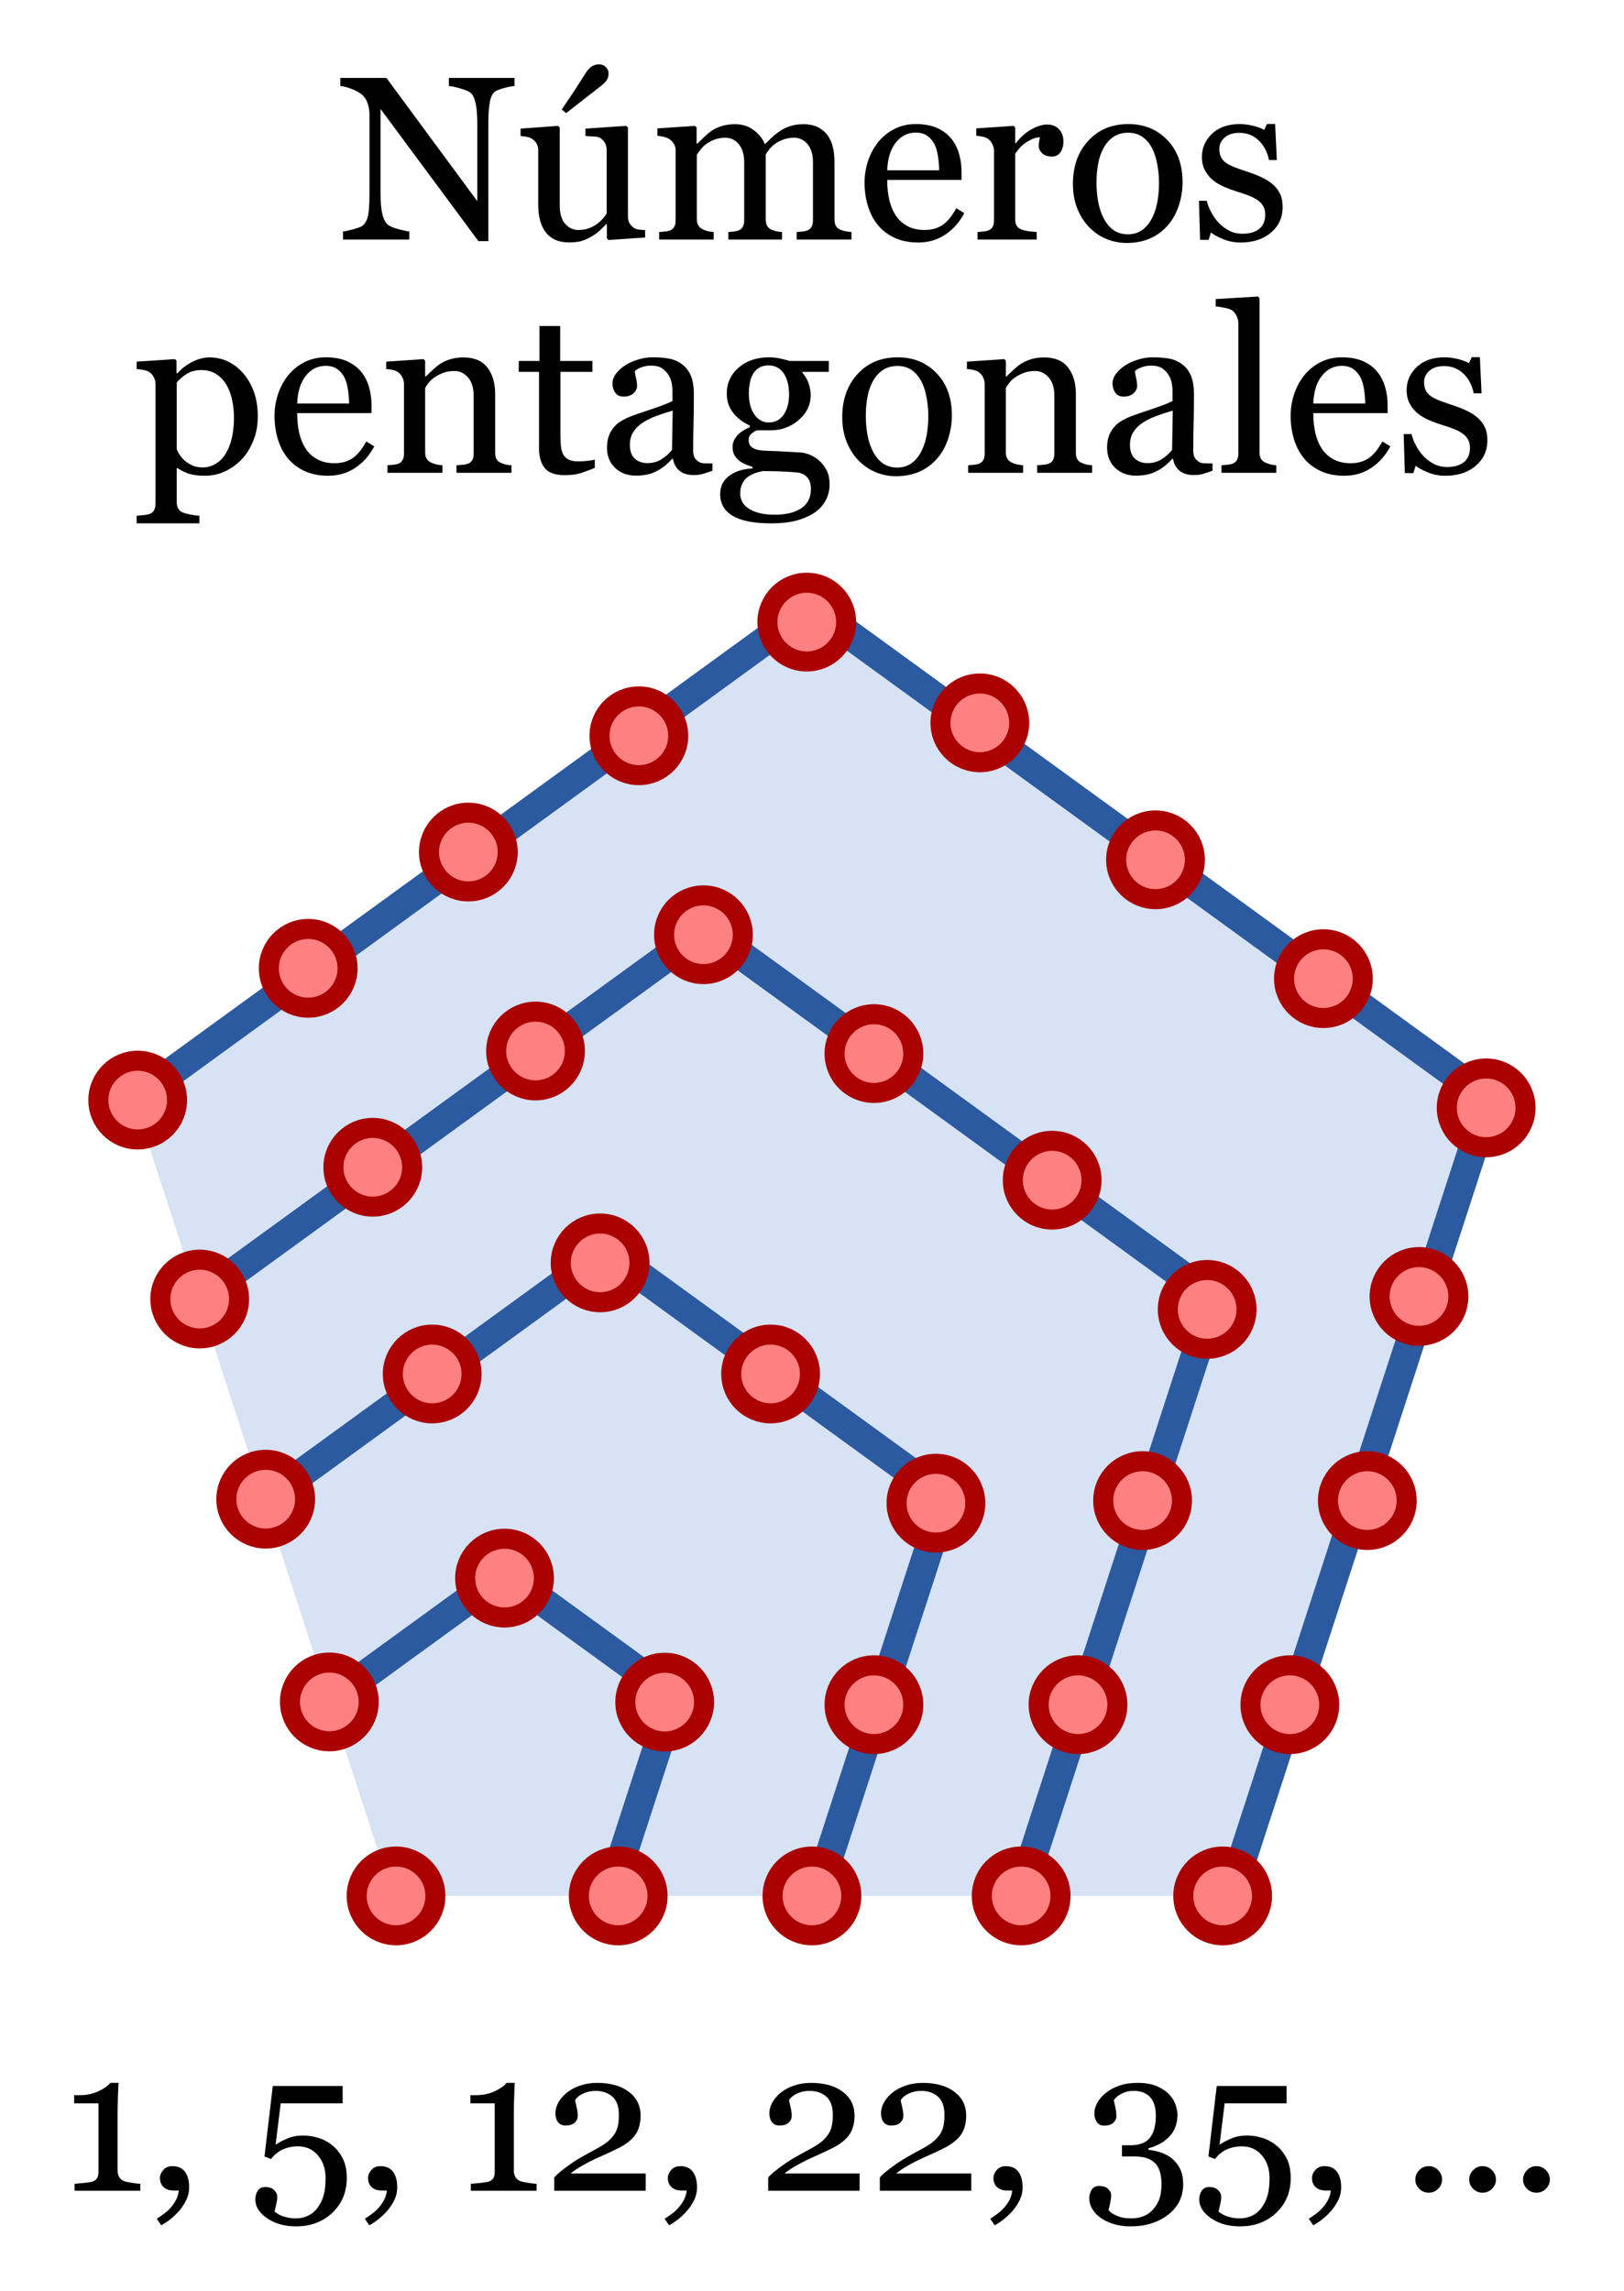
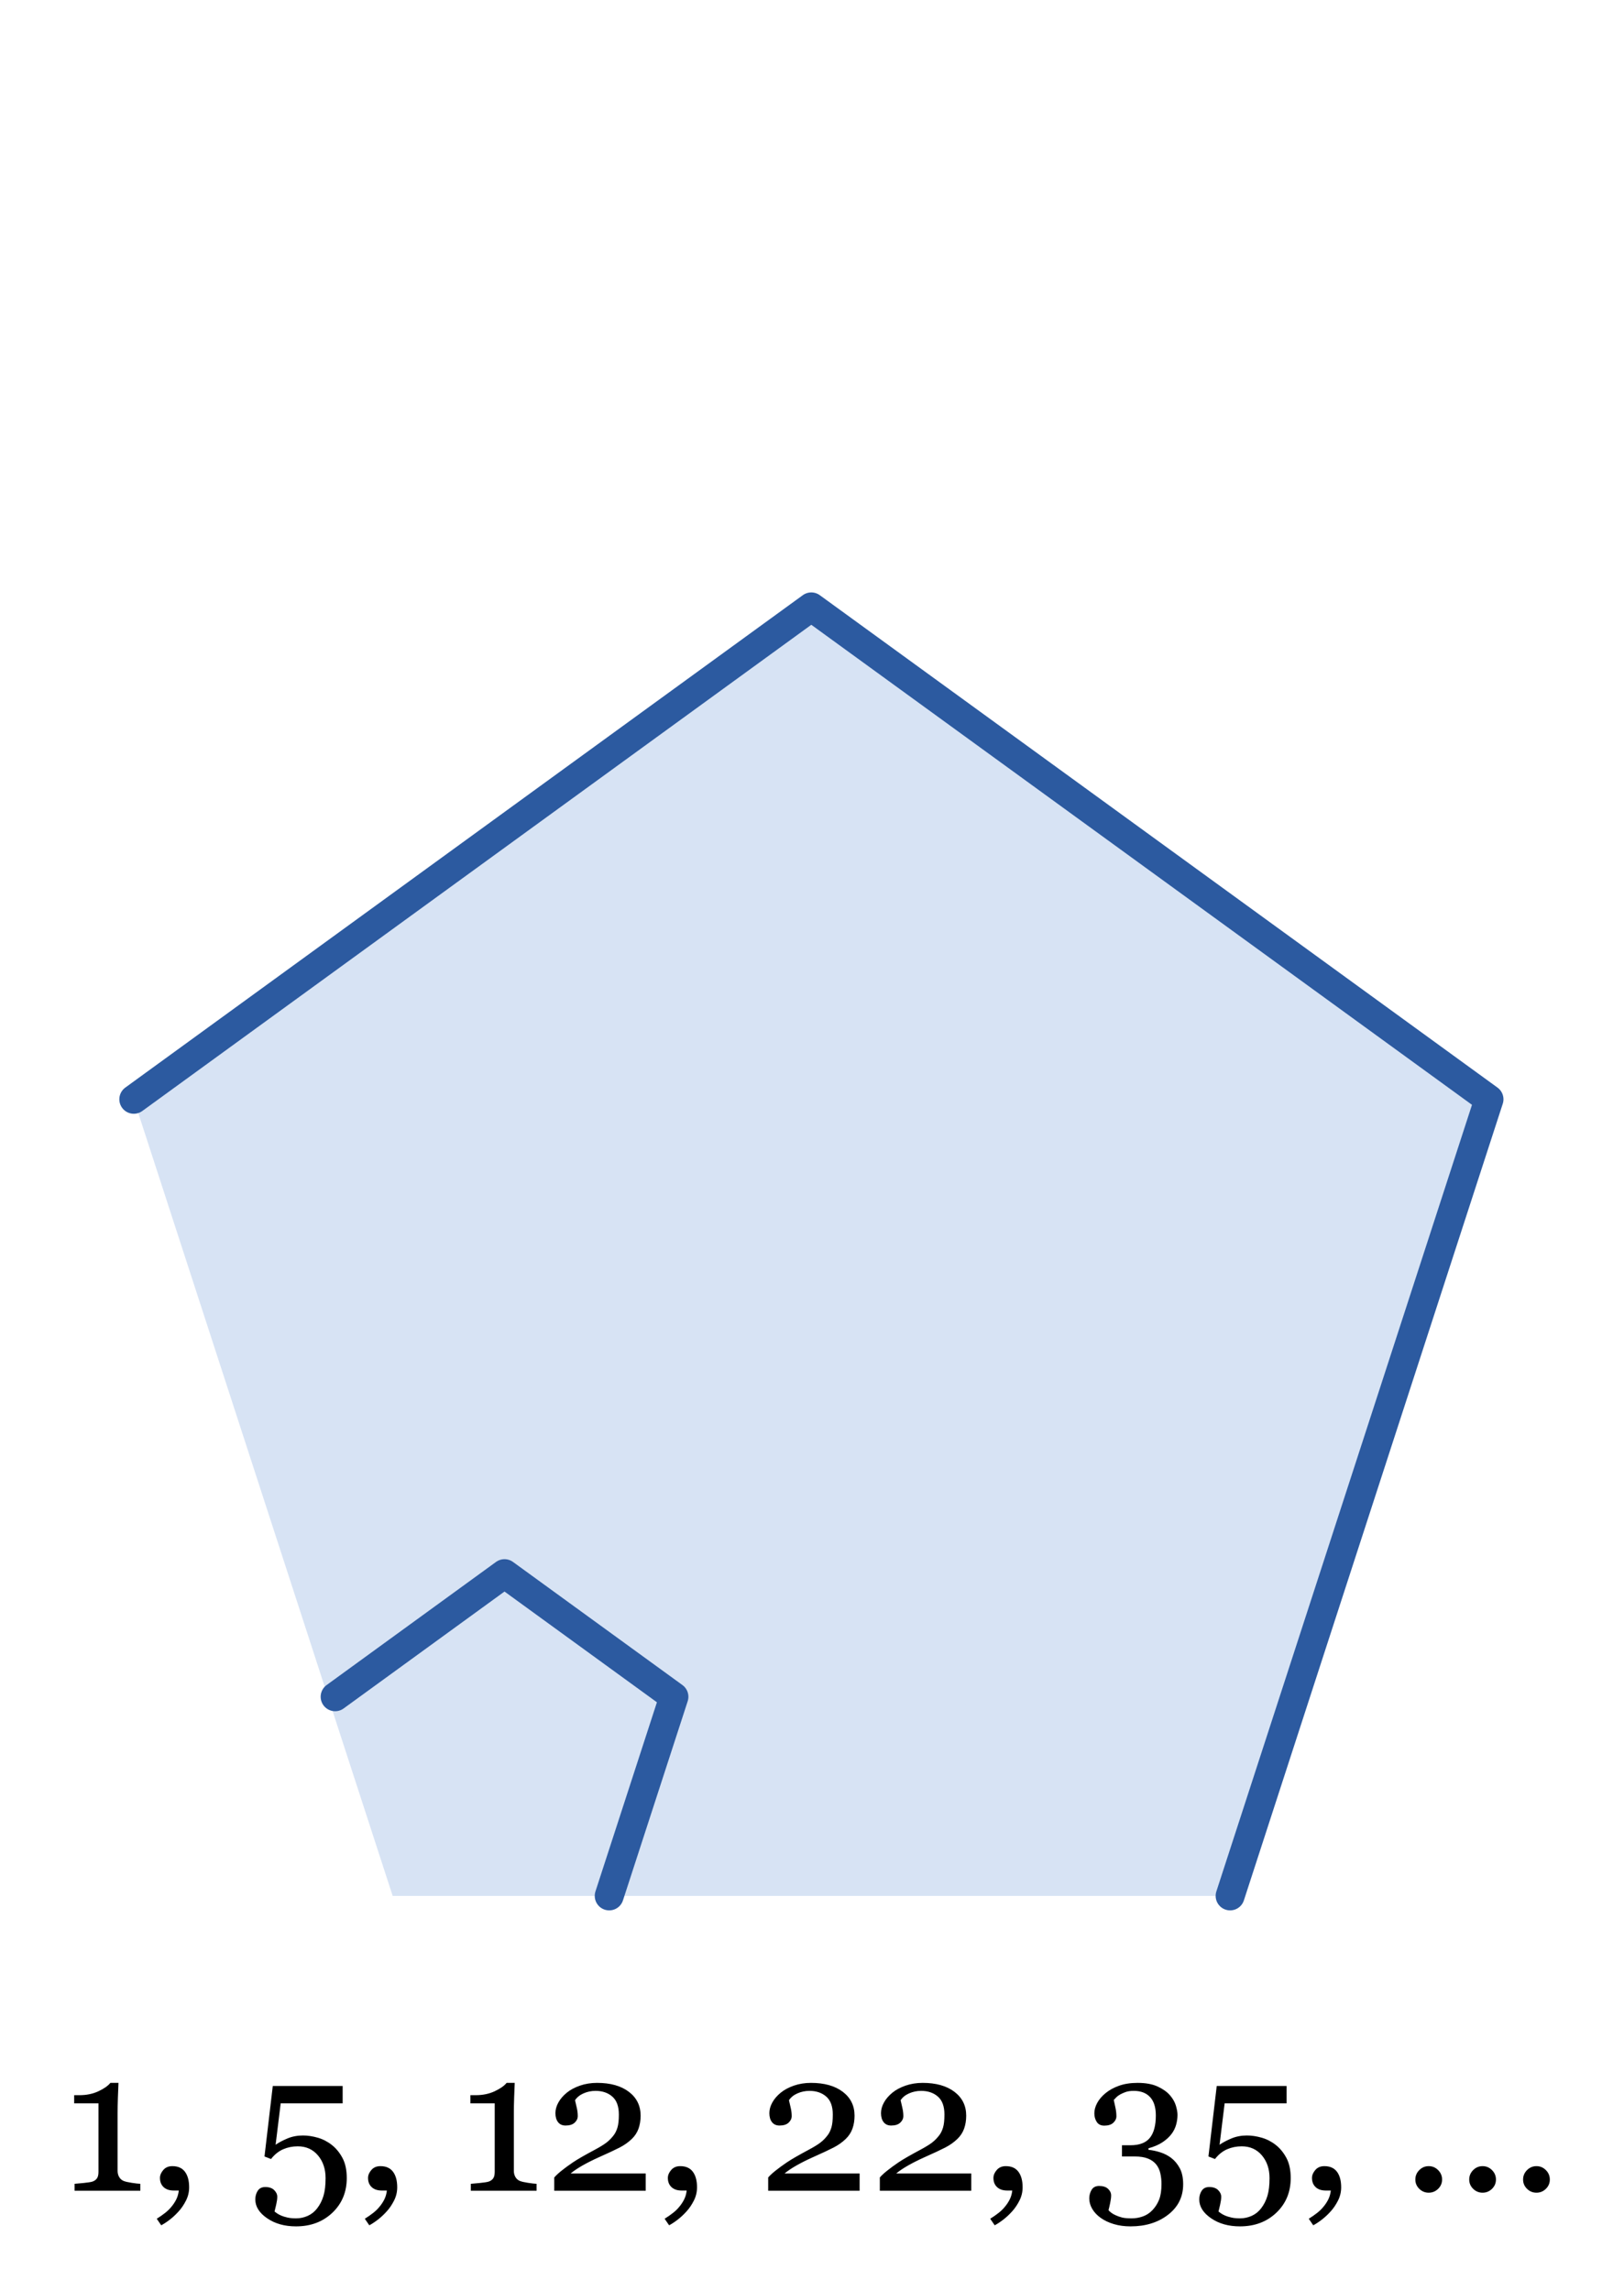
<svg xmlns="http://www.w3.org/2000/svg" xmlns:ns1="http://sodipodi.sourceforge.net/DTD/sodipodi-0.dtd" xmlns:ns2="http://www.inkscape.org/namespaces/inkscape" xmlns:xlink="http://www.w3.org/1999/xlink" width="780" height="1100" id="svg2" ns1:version="0.32" ns2:version="0.46" version="1.0" ns1:docname="Números pentagonales.svg" ns2:output_extension="org.inkscape.output.svg.inkscape">
  <defs id="defs4">
    <ns2:perspective ns1:type="inkscape:persp3d" ns2:vp_x="0 : 526.18109 : 1" ns2:vp_y="0 : 1000 : 0" ns2:vp_z="744.09448 : 526.18109 : 1" ns2:persp3d-origin="372.04724 : 350.78739 : 1" id="perspective10" />
  </defs>
  <ns1:namedview id="base" pagecolor="#ffffff" bordercolor="#666666" borderopacity="1.0" ns2:pageopacity="0.0" ns2:pageshadow="2" ns2:zoom="0.24748738" ns2:cx="30.055903" ns2:cy="457.38775" ns2:document-units="px" ns2:current-layer="layer1" showgrid="false" showguides="true" ns2:guide-bbox="true" ns2:window-width="1280" ns2:window-height="721" ns2:window-x="0" ns2:window-y="18">
    <ns1:guide orientation="0,1" position="522.857,941.429" id="guide3228" />
  </ns1:namedview>
  <g ns2:label="Capa 1" ns2:groupmode="layer" id="layer1" transform="translate(-5.619,257.461)">
-     <path style="font-size:112px;font-style:normal;font-variant:normal;font-weight:normal;font-stretch:normal;text-align:center;line-height:100%;writing-mode:lr-tb;text-anchor:middle;fill:#000000;fill-opacity:1;stroke:none;stroke-width:1px;stroke-linecap:butt;stroke-linejoin:miter;stroke-opacity:1;font-family:Georgia;-inkscape-font-specification:Georgia" d="M 252.748,-216.15 C 251.727,-216.114 250.159,-215.822 248.044,-215.275 C 245.93,-214.728 244.417,-214.163 243.505,-213.58 C 242.193,-212.668 241.309,-210.918 240.853,-208.33 C 240.397,-205.741 240.169,-202.46 240.169,-198.486 L 240.169,-141.666 L 235.412,-141.666 L 188.38,-205.158 L 188.38,-165.127 C 188.38,-160.642 188.663,-157.197 189.228,-154.791 C 189.793,-152.384 190.659,-150.671 191.826,-149.65 C 192.664,-148.848 194.396,-148.101 197.021,-147.408 C 199.646,-146.715 201.378,-146.351 202.216,-146.314 L 202.216,-142.431 L 170.388,-142.431 L 170.388,-146.314 C 171.373,-146.387 173.031,-146.743 175.365,-147.381 C 177.698,-148.019 179.156,-148.593 179.74,-149.103 C 181.016,-150.124 181.891,-151.683 182.365,-153.779 C 182.839,-155.875 183.076,-159.457 183.076,-164.525 L 183.076,-202.752 C 183.076,-204.429 182.784,-206.106 182.201,-207.783 C 181.617,-209.46 180.833,-210.754 179.849,-211.666 C 178.537,-212.869 176.759,-213.899 174.517,-214.756 C 172.275,-215.612 170.461,-216.077 169.076,-216.15 L 169.076,-220.033 L 191.224,-220.033 L 234.865,-160.861 L 234.865,-197.775 C 234.865,-202.296 234.573,-205.769 233.99,-208.193 C 233.406,-210.617 232.568,-212.231 231.474,-213.033 C 230.453,-213.726 228.785,-214.4 226.47,-215.056 C 224.155,-215.713 222.396,-216.077 221.193,-216.15 L 221.193,-220.033 L 252.748,-220.033 L 252.748,-216.15 z M 315.474,-143.416 L 297.919,-142.213 L 297.099,-142.978 L 297.099,-149.814 L 296.771,-149.814 C 295.896,-148.903 294.912,-147.927 293.818,-146.888 C 292.724,-145.849 291.466,-144.911 290.044,-144.072 C 288.404,-143.088 286.818,-142.34 285.287,-141.83 C 283.755,-141.319 281.586,-141.064 278.779,-141.064 C 274.003,-141.064 270.366,-142.623 267.869,-145.74 C 265.371,-148.857 264.123,-153.387 264.123,-159.33 L 264.123,-185.142 C 264.123,-186.455 263.876,-187.558 263.384,-188.451 C 262.892,-189.344 262.172,-190.119 261.224,-190.775 C 260.568,-191.213 259.748,-191.532 258.763,-191.732 C 257.779,-191.933 256.74,-192.069 255.646,-192.142 L 255.646,-195.697 L 273.638,-197.009 L 274.459,-196.244 L 274.459,-158.783 C 274.458,-154.882 275.333,-151.947 277.084,-149.978 C 278.833,-148.009 280.93,-147.025 283.373,-147.025 C 285.378,-147.025 287.164,-147.335 288.732,-147.955 C 290.3,-148.575 291.612,-149.304 292.669,-150.142 C 293.654,-150.908 294.52,-151.719 295.267,-152.576 C 296.014,-153.433 296.589,-154.226 296.99,-154.955 L 296.99,-185.525 C 296.99,-186.728 296.735,-187.795 296.224,-188.724 C 295.714,-189.654 295.003,-190.447 294.091,-191.103 C 293.435,-191.541 292.46,-191.805 291.166,-191.896 C 289.871,-191.987 288.422,-192.069 286.818,-192.142 L 286.818,-195.697 L 306.396,-197.009 L 307.216,-196.244 L 307.216,-153.424 C 307.216,-152.184 307.471,-151.127 307.982,-150.252 C 308.492,-149.377 309.203,-148.629 310.115,-148.009 C 310.771,-147.608 311.555,-147.344 312.466,-147.216 C 313.378,-147.089 314.38,-147.007 315.474,-146.97 L 315.474,-143.416 z M 297.919,-222.275 C 297.919,-220.89 297.6,-219.759 296.962,-218.884 C 296.324,-218.009 295.386,-217.08 294.146,-216.095 C 292.323,-214.637 289.944,-212.778 287.009,-210.517 C 284.074,-208.257 280.912,-205.796 277.521,-203.134 L 275.443,-204.884 C 278.724,-209.733 281.012,-213.151 282.306,-215.138 C 283.6,-217.125 284.995,-219.322 286.49,-221.728 C 287.62,-223.588 288.714,-224.854 289.771,-225.529 C 290.828,-226.203 292.05,-226.541 293.435,-226.541 C 294.748,-226.541 295.823,-226.094 296.662,-225.201 C 297.5,-224.308 297.919,-223.332 297.919,-222.275 L 297.919,-222.275 z M 414.568,-142.431 L 388.263,-142.431 L 388.263,-146.041 C 389.102,-146.114 389.949,-146.187 390.806,-146.259 C 391.663,-146.332 392.419,-146.478 393.076,-146.697 C 394.096,-147.025 394.853,-147.599 395.345,-148.42 C 395.837,-149.24 396.083,-150.306 396.084,-151.619 L 396.084,-179.455 C 396.083,-183.246 395.218,-186.172 393.486,-188.232 C 391.754,-190.292 389.594,-191.322 387.005,-191.322 C 385.219,-191.322 383.542,-191.048 381.974,-190.502 C 380.406,-189.955 378.966,-189.189 377.654,-188.205 C 376.596,-187.403 375.712,-186.537 375.001,-185.607 C 374.29,-184.677 373.753,-183.903 373.388,-183.283 L 373.388,-152.166 C 373.388,-150.89 373.607,-149.841 374.044,-149.021 C 374.482,-148.201 375.229,-147.572 376.287,-147.134 C 377.125,-146.806 377.882,-146.56 378.556,-146.396 C 379.231,-146.232 380.115,-146.114 381.209,-146.041 L 381.209,-142.431 L 355.451,-142.431 L 355.451,-146.041 C 356.289,-146.114 357.1,-146.187 357.884,-146.259 C 358.668,-146.332 359.388,-146.478 360.044,-146.697 C 361.065,-147.025 361.822,-147.599 362.314,-148.42 C 362.806,-149.24 363.052,-150.306 363.052,-151.619 L 363.052,-179.455 C 363.052,-183.246 362.186,-186.172 360.455,-188.232 C 358.723,-190.292 356.563,-191.322 353.974,-191.322 C 352.188,-191.322 350.511,-191.039 348.943,-190.474 C 347.375,-189.909 345.935,-189.134 344.623,-188.15 C 343.565,-187.348 342.672,-186.446 341.943,-185.443 C 341.214,-184.44 340.667,-183.684 340.302,-183.174 L 340.302,-152.275 C 340.302,-151.036 340.557,-149.996 341.068,-149.158 C 341.578,-148.319 342.344,-147.681 343.365,-147.244 C 344.13,-146.879 344.914,-146.606 345.716,-146.424 C 346.518,-146.241 347.412,-146.114 348.396,-146.041 L 348.396,-142.431 L 322.201,-142.431 L 322.201,-146.041 C 323.039,-146.114 323.905,-146.187 324.798,-146.259 C 325.692,-146.332 326.466,-146.478 327.123,-146.697 C 328.143,-147.025 328.9,-147.599 329.392,-148.42 C 329.884,-149.24 330.13,-150.306 330.13,-151.619 L 330.13,-185.142 C 330.13,-186.309 329.866,-187.357 329.337,-188.287 C 328.809,-189.216 328.07,-190.009 327.123,-190.666 C 326.43,-191.103 325.573,-191.459 324.552,-191.732 C 323.531,-192.006 322.474,-192.179 321.38,-192.252 L 321.38,-195.806 L 339.427,-197.009 L 340.193,-196.244 L 340.193,-188.533 L 340.576,-188.533 C 341.487,-189.444 342.599,-190.52 343.912,-191.759 C 345.224,-192.999 346.445,-194.002 347.576,-194.767 C 348.852,-195.642 350.447,-196.371 352.361,-196.955 C 354.275,-197.538 356.344,-197.83 358.568,-197.83 C 362.068,-197.83 365.076,-196.891 367.591,-195.013 C 370.107,-193.136 371.912,-190.866 373.005,-188.205 C 374.318,-189.481 375.475,-190.602 376.478,-191.568 C 377.481,-192.534 378.802,-193.564 380.443,-194.658 C 381.828,-195.606 383.46,-196.371 385.337,-196.955 C 387.215,-197.538 389.302,-197.83 391.599,-197.83 C 396.156,-197.83 399.766,-196.335 402.427,-193.345 C 405.089,-190.356 406.419,-185.762 406.419,-179.564 L 406.419,-152.166 C 406.419,-150.89 406.638,-149.841 407.076,-149.021 C 407.513,-148.201 408.261,-147.572 409.318,-147.134 C 410.156,-146.806 410.986,-146.56 411.806,-146.396 C 412.626,-146.232 413.547,-146.114 414.568,-146.041 L 414.568,-142.431 z M 468.763,-155.119 C 466.503,-150.817 463.477,-147.39 459.685,-144.838 C 455.893,-142.286 451.537,-141.009 446.615,-141.009 C 442.276,-141.009 438.475,-141.775 435.212,-143.306 C 431.949,-144.838 429.261,-146.916 427.146,-149.541 C 425.031,-152.166 423.455,-155.228 422.416,-158.728 C 421.376,-162.228 420.857,-165.929 420.857,-169.83 C 420.857,-173.33 421.413,-176.766 422.525,-180.138 C 423.637,-183.511 425.268,-186.546 427.419,-189.244 C 429.498,-191.832 432.077,-193.92 435.158,-195.506 C 438.238,-197.091 441.693,-197.884 445.521,-197.884 C 449.458,-197.884 452.831,-197.265 455.638,-196.025 C 458.445,-194.785 460.724,-193.09 462.474,-190.939 C 464.151,-188.897 465.4,-186.491 466.22,-183.72 C 467.041,-180.95 467.451,-177.942 467.451,-174.697 L 467.451,-171.088 L 431.74,-171.088 C 431.74,-167.551 432.077,-164.343 432.751,-161.463 C 433.426,-158.582 434.492,-156.049 435.951,-153.861 C 437.373,-151.746 439.232,-150.078 441.529,-148.857 C 443.826,-147.636 446.56,-147.025 449.732,-147.025 C 452.977,-147.025 455.775,-147.782 458.126,-149.295 C 460.478,-150.808 462.748,-153.533 464.935,-157.47 L 468.763,-155.119 z M 456.677,-175.681 C 456.677,-177.723 456.504,-179.91 456.158,-182.244 C 455.811,-184.577 455.255,-186.528 454.49,-188.095 C 453.651,-189.772 452.503,-191.14 451.044,-192.197 C 449.586,-193.254 447.708,-193.783 445.412,-193.783 C 441.583,-193.783 438.402,-192.188 435.869,-188.998 C 433.335,-185.808 431.959,-181.369 431.74,-175.681 L 456.677,-175.681 z M 516.396,-189.408 C 516.396,-187.548 515.94,-185.899 515.029,-184.459 C 514.117,-183.019 512.714,-182.298 510.818,-182.299 C 508.776,-182.298 507.218,-182.827 506.142,-183.884 C 505.067,-184.942 504.529,-186.108 504.529,-187.384 C 504.529,-188.187 504.593,-188.916 504.72,-189.572 C 504.848,-190.228 504.966,-190.884 505.076,-191.541 C 503.362,-191.541 501.357,-190.848 499.06,-189.463 C 496.763,-188.077 494.813,-186.108 493.209,-183.556 L 493.209,-152.166 C 493.208,-150.89 493.455,-149.851 493.947,-149.049 C 494.439,-148.246 495.214,-147.645 496.271,-147.244 C 497.182,-146.879 498.358,-146.606 499.798,-146.424 C 501.238,-146.241 502.487,-146.114 503.544,-146.041 L 503.544,-142.431 L 475.107,-142.431 L 475.107,-146.041 C 475.945,-146.114 476.811,-146.187 477.705,-146.259 C 478.598,-146.332 479.373,-146.478 480.029,-146.697 C 481.05,-147.025 481.806,-147.599 482.298,-148.42 C 482.791,-149.24 483.037,-150.306 483.037,-151.619 L 483.037,-184.924 C 483.037,-186.054 482.772,-187.166 482.244,-188.259 C 481.715,-189.353 480.977,-190.228 480.029,-190.884 C 479.336,-191.322 478.516,-191.641 477.568,-191.841 C 476.62,-192.042 475.599,-192.179 474.505,-192.252 L 474.505,-195.806 L 492.443,-197.009 L 493.209,-196.244 L 493.209,-188.642 L 493.482,-188.642 C 495.742,-191.595 498.258,-193.838 501.029,-195.369 C 503.8,-196.9 506.333,-197.666 508.63,-197.666 C 510.927,-197.666 512.796,-196.918 514.236,-195.424 C 515.676,-193.929 516.396,-191.923 516.396,-189.408 L 516.396,-189.408 z M 573.599,-169.939 C 573.599,-166.147 572.998,-162.42 571.794,-158.756 C 570.591,-155.091 568.878,-151.983 566.654,-149.431 C 564.138,-146.515 561.221,-144.345 557.904,-142.924 C 554.586,-141.502 550.867,-140.791 546.748,-140.791 C 543.32,-140.791 540.057,-141.438 536.959,-142.732 C 533.86,-144.026 531.107,-145.913 528.701,-148.392 C 526.331,-150.835 524.444,-153.815 523.041,-157.334 C 521.637,-160.852 520.935,-164.799 520.935,-169.174 C 520.935,-177.595 523.387,-184.486 528.291,-189.845 C 533.194,-195.205 539.62,-197.884 547.568,-197.884 C 555.115,-197.884 561.34,-195.341 566.244,-190.256 C 571.147,-185.17 573.599,-178.397 573.599,-169.939 L 573.599,-169.939 z M 562.279,-169.83 C 562.279,-172.564 562.005,-175.453 561.459,-178.498 C 560.912,-181.542 560.091,-184.121 558.998,-186.236 C 557.831,-188.496 556.3,-190.31 554.404,-191.677 C 552.508,-193.045 550.193,-193.728 547.459,-193.728 C 544.651,-193.728 542.254,-193.035 540.267,-191.65 C 538.28,-190.265 536.667,-188.369 535.427,-185.963 C 534.261,-183.739 533.44,-181.205 532.966,-178.361 C 532.492,-175.517 532.255,-172.765 532.255,-170.103 C 532.255,-166.603 532.538,-163.368 533.103,-160.396 C 533.668,-157.425 534.57,-154.772 535.81,-152.439 C 537.05,-150.106 538.608,-148.274 540.486,-146.943 C 542.363,-145.612 544.688,-144.947 547.459,-144.947 C 552.016,-144.947 555.625,-147.153 558.287,-151.564 C 560.948,-155.976 562.279,-162.064 562.279,-169.83 L 562.279,-169.83 z M 617.021,-168.845 C 618.516,-167.533 619.664,-166.02 620.466,-164.306 C 621.268,-162.593 621.669,-160.496 621.669,-158.017 C 621.669,-153.022 619.801,-148.939 616.064,-145.767 C 612.327,-142.595 607.487,-141.009 601.544,-141.009 C 598.409,-141.009 595.52,-141.575 592.876,-142.705 C 590.233,-143.835 588.347,-144.874 587.216,-145.822 L 586.123,-142.267 L 582.021,-142.267 L 581.474,-161.025 L 585.248,-161.025 C 585.539,-159.603 586.159,-157.944 587.107,-156.049 C 588.055,-154.153 589.203,-152.439 590.552,-150.908 C 591.974,-149.304 593.679,-147.955 595.666,-146.861 C 597.653,-145.767 599.886,-145.22 602.365,-145.22 C 605.865,-145.22 608.563,-146.013 610.459,-147.599 C 612.354,-149.185 613.302,-151.455 613.302,-154.408 C 613.302,-155.939 613.001,-157.261 612.4,-158.373 C 611.798,-159.485 610.914,-160.46 609.748,-161.299 C 608.544,-162.137 607.068,-162.894 605.318,-163.568 C 603.568,-164.243 601.617,-164.908 599.466,-165.564 C 597.753,-166.075 595.848,-166.776 593.751,-167.67 C 591.655,-168.563 589.86,-169.611 588.365,-170.814 C 586.761,-172.09 585.448,-173.658 584.427,-175.517 C 583.406,-177.377 582.896,-179.564 582.896,-182.08 C 582.896,-186.491 584.537,-190.228 587.818,-193.291 C 591.099,-196.353 595.492,-197.884 600.998,-197.884 C 603.112,-197.884 605.272,-197.611 607.478,-197.064 C 609.684,-196.517 611.479,-195.861 612.865,-195.095 L 614.123,-197.939 L 618.06,-197.939 L 618.88,-180.603 L 615.107,-180.603 C 614.341,-184.468 612.692,-187.612 610.158,-190.037 C 607.624,-192.461 604.534,-193.673 600.888,-193.674 C 597.899,-193.673 595.547,-192.926 593.834,-191.431 C 592.12,-189.937 591.263,-188.132 591.263,-186.017 C 591.263,-184.377 591.546,-183.009 592.111,-181.916 C 592.676,-180.822 593.524,-179.892 594.654,-179.127 C 595.748,-178.397 597.124,-177.714 598.783,-177.076 C 600.442,-176.438 602.492,-175.718 604.935,-174.916 C 607.341,-174.15 609.611,-173.257 611.744,-172.236 C 613.876,-171.215 615.636,-170.085 617.021,-168.845 L 617.021,-168.845 z M 122.646,-77.955 C 124.797,-75.403 126.465,-72.44 127.65,-69.068 C 128.835,-65.696 129.427,-61.84 129.427,-57.502 C 129.427,-53.236 128.716,-49.344 127.294,-45.826 C 125.873,-42.308 123.995,-39.309 121.662,-36.83 C 119.219,-34.314 116.503,-32.382 113.513,-31.033 C 110.524,-29.684 107.352,-29.009 103.998,-29.009 C 100.753,-29.009 98.091,-29.374 96.013,-30.103 C 93.935,-30.832 92.24,-31.689 90.927,-32.674 L 90.49,-32.674 L 90.49,-16.486 C 90.49,-15.174 90.745,-14.08 91.255,-13.205 C 91.766,-12.33 92.55,-11.692 93.607,-11.291 C 94.482,-10.963 95.731,-10.644 97.353,-10.334 C 98.975,-10.024 100.315,-9.851 101.373,-9.814 L 101.373,-6.15 L 71.24,-6.15 L 71.24,-9.814 C 72.37,-9.887 73.464,-9.978 74.521,-10.088 C 75.578,-10.197 76.526,-10.379 77.365,-10.634 C 78.459,-10.999 79.224,-11.637 79.662,-12.549 C 80.099,-13.46 80.318,-14.536 80.318,-15.775 L 80.318,-73.142 C 80.318,-74.236 80.044,-75.293 79.498,-76.314 C 78.951,-77.335 78.24,-78.155 77.365,-78.775 C 76.709,-79.213 75.797,-79.55 74.63,-79.787 C 73.464,-80.024 72.334,-80.179 71.24,-80.252 L 71.24,-83.806 L 89.615,-85.009 L 90.38,-84.353 L 90.38,-78.283 L 90.818,-78.174 C 92.714,-80.361 95.065,-82.184 97.873,-83.642 C 100.68,-85.101 103.469,-85.83 106.24,-85.83 C 109.594,-85.83 112.665,-85.119 115.455,-83.697 C 118.244,-82.275 120.641,-80.361 122.646,-77.955 L 122.646,-77.955 z M 113.732,-39.181 C 115.19,-41.442 116.266,-44.067 116.959,-47.056 C 117.651,-50.046 117.998,-53.382 117.998,-57.064 C 117.998,-59.762 117.706,-62.515 117.123,-65.322 C 116.539,-68.129 115.628,-70.572 114.388,-72.65 C 113.149,-74.765 111.526,-76.478 109.521,-77.791 C 107.516,-79.103 105.11,-79.759 102.302,-79.759 C 99.604,-79.759 97.307,-79.167 95.412,-77.982 C 93.516,-76.797 91.875,-75.384 90.49,-73.744 L 90.49,-41.861 C 90.818,-40.877 91.356,-39.856 92.103,-38.799 C 92.85,-37.741 93.68,-36.83 94.591,-36.064 C 95.722,-35.153 96.943,-34.414 98.255,-33.849 C 99.568,-33.284 101.172,-33.002 103.068,-33.002 C 105.11,-33.002 107.078,-33.539 108.974,-34.615 C 110.87,-35.69 112.456,-37.213 113.732,-39.181 L 113.732,-39.181 z M 185.373,-43.119 C 183.112,-38.817 180.086,-35.39 176.294,-32.838 C 172.503,-30.286 168.146,-29.009 163.224,-29.009 C 158.886,-29.009 155.085,-29.775 151.822,-31.306 C 148.559,-32.838 145.87,-34.916 143.755,-37.541 C 141.641,-40.166 140.064,-43.228 139.025,-46.728 C 137.986,-50.228 137.466,-53.929 137.466,-57.83 C 137.466,-61.33 138.022,-64.766 139.134,-68.138 C 140.246,-71.511 141.878,-74.546 144.029,-77.244 C 146.107,-79.832 148.686,-81.92 151.767,-83.506 C 154.848,-85.091 158.302,-85.884 162.13,-85.884 C 166.068,-85.884 169.44,-85.265 172.248,-84.025 C 175.055,-82.785 177.333,-81.09 179.084,-78.939 C 180.761,-76.897 182.009,-74.491 182.83,-71.72 C 183.65,-68.95 184.06,-65.942 184.06,-62.697 L 184.06,-59.088 L 148.349,-59.088 C 148.349,-55.551 148.686,-52.343 149.361,-49.463 C 150.035,-46.582 151.102,-44.049 152.56,-41.861 C 153.982,-39.746 155.841,-38.078 158.138,-36.857 C 160.435,-35.636 163.169,-35.025 166.341,-35.025 C 169.586,-35.025 172.384,-35.782 174.736,-37.295 C 177.087,-38.808 179.357,-41.533 181.544,-45.47 L 185.373,-43.119 z M 173.287,-63.681 C 173.287,-65.723 173.113,-67.91 172.767,-70.244 C 172.421,-72.577 171.865,-74.528 171.099,-76.095 C 170.261,-77.772 169.112,-79.14 167.654,-80.197 C 166.195,-81.254 164.318,-81.783 162.021,-81.783 C 158.193,-81.783 155.012,-80.188 152.478,-76.998 C 149.944,-73.808 148.568,-69.369 148.349,-63.681 L 173.287,-63.681 z M 251.271,-30.431 L 224.857,-30.431 L 224.857,-34.041 C 225.695,-34.114 226.616,-34.187 227.619,-34.259 C 228.621,-34.332 229.451,-34.478 230.107,-34.697 C 231.128,-35.025 231.884,-35.599 232.376,-36.42 C 232.869,-37.24 233.115,-38.306 233.115,-39.619 L 233.115,-67.345 C 233.115,-71.173 232.212,-74.127 230.408,-76.205 C 228.603,-78.283 226.406,-79.322 223.818,-79.322 C 221.886,-79.322 220.117,-79.021 218.513,-78.42 C 216.909,-77.818 215.487,-77.08 214.248,-76.205 C 213.044,-75.366 212.087,-74.464 211.376,-73.498 C 210.666,-72.532 210.146,-71.757 209.818,-71.174 L 209.818,-40.166 C 209.818,-38.926 210.073,-37.905 210.584,-37.103 C 211.094,-36.301 211.86,-35.681 212.88,-35.244 C 213.646,-34.879 214.475,-34.606 215.369,-34.424 C 216.262,-34.241 217.182,-34.114 218.13,-34.041 L 218.13,-30.431 L 191.716,-30.431 L 191.716,-34.041 C 192.555,-34.114 193.421,-34.187 194.314,-34.259 C 195.207,-34.332 195.982,-34.478 196.638,-34.697 C 197.659,-35.025 198.416,-35.599 198.908,-36.42 C 199.4,-37.24 199.646,-38.306 199.646,-39.619 L 199.646,-72.924 C 199.646,-74.163 199.382,-75.302 198.853,-76.342 C 198.324,-77.381 197.586,-78.228 196.638,-78.884 C 195.945,-79.322 195.125,-79.641 194.177,-79.842 C 193.229,-80.042 192.209,-80.179 191.115,-80.252 L 191.115,-83.806 L 209.052,-85.009 L 209.818,-84.244 L 209.818,-76.642 L 210.091,-76.642 C 210.966,-77.517 212.06,-78.565 213.373,-79.787 C 214.685,-81.008 215.925,-82.002 217.091,-82.767 C 218.44,-83.642 220.044,-84.371 221.904,-84.955 C 223.763,-85.538 225.86,-85.83 228.193,-85.83 C 233.37,-85.83 237.207,-84.216 239.705,-80.99 C 242.202,-77.763 243.451,-73.47 243.451,-68.111 L 243.451,-40.056 C 243.451,-38.78 243.669,-37.75 244.107,-36.967 C 244.544,-36.183 245.292,-35.572 246.349,-35.134 C 247.224,-34.77 247.981,-34.515 248.619,-34.369 C 249.257,-34.223 250.141,-34.114 251.271,-34.041 L 251.271,-30.431 z M 291.302,-32.783 C 288.932,-31.799 286.69,-30.969 284.576,-30.295 C 282.461,-29.62 279.873,-29.283 276.81,-29.283 C 272.289,-29.283 269.108,-30.422 267.267,-32.701 C 265.426,-34.98 264.505,-38.197 264.505,-42.353 L 264.505,-78.884 L 254.771,-78.884 L 254.771,-84.134 L 264.724,-84.134 L 264.724,-100.924 L 274.677,-100.924 L 274.677,-84.134 L 290.154,-84.134 L 290.154,-78.884 L 274.787,-78.884 L 274.787,-48.752 C 274.787,-46.491 274.869,-44.605 275.033,-43.092 C 275.197,-41.578 275.589,-40.257 276.209,-39.127 C 276.792,-38.069 277.667,-37.267 278.834,-36.72 C 280,-36.174 281.568,-35.9 283.537,-35.9 C 284.448,-35.9 285.788,-35.982 287.556,-36.146 C 289.324,-36.31 290.573,-36.52 291.302,-36.775 L 291.302,-32.783 z M 347.794,-31.416 C 346.081,-30.796 344.577,-30.295 343.283,-29.912 C 341.988,-29.529 340.521,-29.338 338.88,-29.338 C 336.037,-29.338 333.767,-30.003 332.072,-31.334 C 330.376,-32.664 329.292,-34.606 328.818,-37.158 L 328.49,-37.158 C 326.12,-34.533 323.577,-32.528 320.861,-31.142 C 318.145,-29.757 314.873,-29.064 311.044,-29.064 C 306.998,-29.064 303.671,-30.304 301.064,-32.783 C 298.457,-35.262 297.154,-38.507 297.154,-42.517 C 297.154,-44.595 297.445,-46.455 298.029,-48.095 C 298.612,-49.736 299.487,-51.213 300.654,-52.525 C 301.565,-53.619 302.768,-54.594 304.263,-55.451 C 305.758,-56.308 307.162,-56.991 308.474,-57.502 C 310.115,-58.121 313.442,-59.27 318.455,-60.947 C 323.468,-62.624 326.849,-63.937 328.599,-64.884 L 328.599,-70.299 C 328.599,-70.772 328.499,-71.684 328.298,-73.033 C 328.098,-74.382 327.669,-75.658 327.013,-76.861 C 326.284,-78.21 325.254,-79.386 323.923,-80.388 C 322.593,-81.391 320.706,-81.892 318.263,-81.892 C 316.586,-81.892 315.027,-81.61 313.587,-81.045 C 312.147,-80.479 311.136,-79.887 310.552,-79.267 C 310.552,-78.538 310.725,-77.463 311.072,-76.041 C 311.418,-74.619 311.591,-73.306 311.591,-72.103 C 311.591,-70.827 311.017,-69.66 309.869,-68.603 C 308.72,-67.546 307.125,-67.017 305.084,-67.017 C 303.261,-67.017 301.921,-67.664 301.064,-68.959 C 300.207,-70.253 299.779,-71.702 299.779,-73.306 C 299.779,-74.983 300.371,-76.588 301.556,-78.119 C 302.741,-79.65 304.281,-81.017 306.177,-82.22 C 307.818,-83.241 309.805,-84.107 312.138,-84.818 C 314.472,-85.529 316.75,-85.884 318.974,-85.884 C 322.037,-85.884 324.707,-85.675 326.986,-85.256 C 329.264,-84.836 331.333,-83.934 333.193,-82.549 C 335.052,-81.2 336.465,-79.368 337.431,-77.052 C 338.397,-74.737 338.88,-71.757 338.88,-68.111 C 338.88,-62.897 338.826,-58.276 338.716,-54.248 C 338.607,-50.219 338.552,-45.817 338.552,-41.041 C 338.552,-39.619 338.798,-38.489 339.291,-37.65 C 339.783,-36.812 340.539,-36.101 341.56,-35.517 C 342.107,-35.189 342.973,-35.007 344.158,-34.97 C 345.343,-34.934 346.555,-34.916 347.794,-34.916 L 347.794,-31.416 z M 328.709,-60.291 C 325.61,-59.379 322.893,-58.486 320.56,-57.611 C 318.227,-56.736 316.057,-55.642 314.052,-54.33 C 312.229,-53.09 310.789,-51.623 309.732,-49.927 C 308.675,-48.232 308.146,-46.218 308.146,-43.884 C 308.146,-40.858 308.939,-38.634 310.525,-37.213 C 312.111,-35.791 314.125,-35.08 316.568,-35.08 C 319.156,-35.08 321.435,-35.709 323.404,-36.967 C 325.373,-38.224 327.031,-39.71 328.38,-41.424 L 328.709,-60.291 z M 399.365,-36.009 C 400.823,-34.624 401.971,-33.056 402.81,-31.306 C 403.649,-29.556 404.068,-27.387 404.068,-24.799 C 404.068,-22.21 403.503,-19.776 402.373,-17.498 C 401.242,-15.219 399.529,-13.241 397.232,-11.564 C 394.789,-9.851 391.873,-8.52 388.482,-7.572 C 385.091,-6.624 380.899,-6.15 375.904,-6.15 C 367.737,-6.15 361.63,-7.344 357.584,-9.732 C 353.537,-12.12 351.513,-15.611 351.513,-20.205 C 351.513,-23.924 352.972,-26.858 355.888,-29.009 C 358.805,-31.161 362.524,-32.327 367.044,-32.509 L 367.044,-33.275 C 365.951,-33.603 364.82,-34.013 363.654,-34.506 C 362.487,-34.998 361.485,-35.572 360.646,-36.228 C 359.698,-36.994 358.932,-37.896 358.349,-38.935 C 357.766,-39.974 357.474,-41.259 357.474,-42.791 C 357.474,-44.723 358.158,-46.5 359.525,-48.123 C 360.892,-49.745 362.961,-51.14 365.732,-52.306 L 365.732,-53.127 C 362.232,-54.767 359.516,-56.873 357.584,-59.443 C 355.651,-62.013 354.685,-64.994 354.685,-68.384 C 354.685,-73.489 356.59,-77.681 360.4,-80.963 C 364.21,-84.244 369.086,-85.884 375.029,-85.884 C 376.669,-85.884 378.301,-85.72 379.923,-85.392 C 381.546,-85.064 383.195,-84.645 384.873,-84.134 L 403.685,-84.134 L 403.685,-78.884 L 390.998,-78.884 L 390.998,-78.556 C 392.346,-76.989 393.349,-75.257 394.005,-73.361 C 394.662,-71.465 394.99,-69.606 394.99,-67.783 C 394.99,-63.043 393.067,-59.033 389.22,-55.752 C 385.374,-52.47 380.899,-50.83 375.794,-50.83 L 369.177,-50.83 C 368.339,-50.538 367.464,-50.009 366.552,-49.244 C 365.641,-48.478 365.185,-47.439 365.185,-46.127 C 365.185,-44.778 365.568,-43.748 366.334,-43.037 C 367.099,-42.326 368.029,-41.843 369.123,-41.588 C 370.18,-41.296 371.41,-41.114 372.814,-41.041 C 374.218,-40.968 375.667,-40.913 377.162,-40.877 C 378.766,-40.84 380.962,-40.731 383.751,-40.549 C 386.541,-40.366 388.518,-40.257 389.685,-40.22 C 391.362,-40.147 393.048,-39.746 394.744,-39.017 C 396.439,-38.288 397.979,-37.286 399.365,-36.009 L 399.365,-36.009 z M 384.599,-68.002 C 384.599,-72.267 383.733,-75.667 382.001,-78.201 C 380.27,-80.735 377.836,-82.002 374.701,-82.002 C 372.987,-82.002 371.52,-81.646 370.298,-80.935 C 369.077,-80.224 368.084,-79.213 367.318,-77.9 C 366.589,-76.697 366.069,-75.248 365.759,-73.552 C 365.449,-71.857 365.294,-70.116 365.294,-68.33 C 365.294,-64.283 366.179,-60.983 367.947,-58.431 C 369.715,-55.879 372.003,-54.603 374.81,-54.603 C 377.945,-54.603 380.361,-55.87 382.056,-58.404 C 383.751,-60.938 384.599,-64.137 384.599,-68.002 L 384.599,-68.002 z M 395.099,-22.775 C 395.099,-24.817 394.625,-26.494 393.677,-27.806 C 392.729,-29.119 391.289,-30.012 389.357,-30.486 C 388.336,-30.632 386.24,-30.796 383.068,-30.978 C 379.896,-31.161 376.214,-31.252 372.021,-31.252 C 368.084,-30.486 365.285,-29.201 363.626,-27.396 C 361.968,-25.592 361.138,-23.267 361.138,-20.424 C 361.138,-19.148 361.412,-17.926 361.959,-16.759 C 362.505,-15.593 363.453,-14.517 364.802,-13.533 C 366.078,-12.585 367.792,-11.81 369.943,-11.209 C 372.094,-10.607 374.719,-10.306 377.818,-10.306 C 383.177,-10.306 387.397,-11.336 390.478,-13.396 C 393.559,-15.456 395.099,-18.582 395.099,-22.775 L 395.099,-22.775 z M 462.802,-57.939 C 462.802,-54.147 462.201,-50.42 460.998,-46.756 C 459.794,-43.091 458.081,-39.983 455.857,-37.431 C 453.341,-34.515 450.425,-32.345 447.107,-30.924 C 443.789,-29.502 440.07,-28.791 435.951,-28.791 C 432.524,-28.791 429.261,-29.438 426.162,-30.732 C 423.063,-32.026 420.31,-33.913 417.904,-36.392 C 415.534,-38.835 413.647,-41.815 412.244,-45.334 C 410.84,-48.852 410.138,-52.799 410.138,-57.174 C 410.138,-65.595 412.59,-72.486 417.494,-77.845 C 422.397,-83.205 428.823,-85.884 436.771,-85.884 C 444.318,-85.884 450.543,-83.341 455.447,-78.256 C 460.35,-73.17 462.802,-66.397 462.802,-57.939 L 462.802,-57.939 z M 451.482,-57.83 C 451.482,-60.564 451.208,-63.453 450.662,-66.498 C 450.115,-69.542 449.294,-72.121 448.201,-74.236 C 447.034,-76.496 445.503,-78.31 443.607,-79.677 C 441.711,-81.045 439.396,-81.728 436.662,-81.728 C 433.854,-81.728 431.457,-81.035 429.47,-79.65 C 427.483,-78.265 425.87,-76.369 424.63,-73.963 C 423.464,-71.739 422.643,-69.205 422.169,-66.361 C 421.695,-63.517 421.459,-60.765 421.459,-58.103 C 421.459,-54.603 421.741,-51.368 422.306,-48.396 C 422.871,-45.425 423.774,-42.772 425.013,-40.439 C 426.253,-38.106 427.811,-36.274 429.689,-34.943 C 431.567,-33.612 433.891,-32.947 436.662,-32.947 C 441.219,-32.947 444.828,-35.153 447.49,-39.564 C 450.151,-43.976 451.482,-50.064 451.482,-57.83 L 451.482,-57.83 z M 530.177,-30.431 L 503.763,-30.431 L 503.763,-34.041 C 504.602,-34.114 505.522,-34.187 506.525,-34.259 C 507.527,-34.332 508.357,-34.478 509.013,-34.697 C 510.034,-35.025 510.791,-35.599 511.283,-36.42 C 511.775,-37.24 512.021,-38.306 512.021,-39.619 L 512.021,-67.345 C 512.021,-71.173 511.119,-74.127 509.314,-76.205 C 507.509,-78.283 505.313,-79.322 502.724,-79.322 C 500.792,-79.322 499.024,-79.021 497.419,-78.42 C 495.815,-77.818 494.393,-77.08 493.154,-76.205 C 491.951,-75.366 490.994,-74.464 490.283,-73.498 C 489.572,-72.532 489.052,-71.757 488.724,-71.174 L 488.724,-40.166 C 488.724,-38.926 488.979,-37.905 489.49,-37.103 C 490,-36.301 490.766,-35.681 491.787,-35.244 C 492.552,-34.879 493.382,-34.606 494.275,-34.424 C 495.168,-34.241 496.089,-34.114 497.037,-34.041 L 497.037,-30.431 L 470.623,-30.431 L 470.623,-34.041 C 471.461,-34.114 472.327,-34.187 473.22,-34.259 C 474.113,-34.332 474.888,-34.478 475.544,-34.697 C 476.565,-35.025 477.322,-35.599 477.814,-36.42 C 478.306,-37.24 478.552,-38.306 478.552,-39.619 L 478.552,-72.924 C 478.552,-74.163 478.288,-75.302 477.759,-76.342 C 477.231,-77.381 476.492,-78.228 475.544,-78.884 C 474.852,-79.322 474.031,-79.641 473.084,-79.842 C 472.136,-80.042 471.115,-80.179 470.021,-80.252 L 470.021,-83.806 L 487.959,-85.009 L 488.724,-84.244 L 488.724,-76.642 L 488.998,-76.642 C 489.873,-77.517 490.966,-78.565 492.279,-79.787 C 493.591,-81.008 494.831,-82.002 495.998,-82.767 C 497.347,-83.642 498.951,-84.371 500.81,-84.955 C 502.669,-85.538 504.766,-85.83 507.099,-85.83 C 512.276,-85.83 516.113,-84.216 518.611,-80.99 C 521.108,-77.763 522.357,-73.47 522.357,-68.111 L 522.357,-40.056 C 522.357,-38.78 522.576,-37.75 523.013,-36.967 C 523.451,-36.183 524.198,-35.572 525.255,-35.134 C 526.13,-34.77 526.887,-34.515 527.525,-34.369 C 528.163,-34.223 529.047,-34.114 530.177,-34.041 L 530.177,-30.431 z M 587.982,-31.416 C 586.268,-30.796 584.764,-30.295 583.47,-29.912 C 582.176,-29.529 580.708,-29.338 579.068,-29.338 C 576.224,-29.338 573.955,-30.003 572.259,-31.334 C 570.564,-32.664 569.479,-34.606 569.005,-37.158 L 568.677,-37.158 C 566.307,-34.533 563.764,-32.528 561.048,-31.142 C 558.332,-29.757 555.06,-29.064 551.232,-29.064 C 547.185,-29.064 543.858,-30.304 541.251,-32.783 C 538.645,-35.262 537.341,-38.507 537.341,-42.517 C 537.341,-44.595 537.633,-46.455 538.216,-48.095 C 538.8,-49.736 539.675,-51.213 540.841,-52.525 C 541.753,-53.619 542.956,-54.594 544.451,-55.451 C 545.945,-56.308 547.349,-56.991 548.662,-57.502 C 550.302,-58.121 553.629,-59.27 558.642,-60.947 C 563.655,-62.624 567.037,-63.937 568.787,-64.884 L 568.787,-70.299 C 568.787,-70.772 568.686,-71.684 568.486,-73.033 C 568.285,-74.382 567.857,-75.658 567.201,-76.861 C 566.471,-78.21 565.442,-79.386 564.111,-80.388 C 562.78,-81.391 560.893,-81.892 558.451,-81.892 C 556.774,-81.892 555.215,-81.61 553.775,-81.045 C 552.335,-80.479 551.323,-79.887 550.74,-79.267 C 550.74,-78.538 550.913,-77.463 551.259,-76.041 C 551.606,-74.619 551.779,-73.306 551.779,-72.103 C 551.779,-70.827 551.205,-69.66 550.056,-68.603 C 548.908,-67.546 547.313,-67.017 545.271,-67.017 C 543.448,-67.017 542.108,-67.664 541.251,-68.959 C 540.395,-70.253 539.966,-71.702 539.966,-73.306 C 539.966,-74.983 540.559,-76.588 541.744,-78.119 C 542.929,-79.65 544.469,-81.017 546.365,-82.22 C 548.005,-83.241 549.992,-84.107 552.326,-84.818 C 554.659,-85.529 556.938,-85.884 559.162,-85.884 C 562.224,-85.884 564.895,-85.675 567.173,-85.256 C 569.452,-84.836 571.521,-83.934 573.38,-82.549 C 575.24,-81.2 576.652,-79.368 577.619,-77.052 C 578.585,-74.737 579.068,-71.757 579.068,-68.111 C 579.068,-62.897 579.013,-58.276 578.904,-54.248 C 578.794,-50.219 578.74,-45.817 578.74,-41.041 C 578.74,-39.619 578.986,-38.489 579.478,-37.65 C 579.97,-36.812 580.727,-36.101 581.748,-35.517 C 582.294,-35.189 583.16,-35.007 584.345,-34.97 C 585.53,-34.934 586.742,-34.916 587.982,-34.916 L 587.982,-31.416 z M 568.896,-60.291 C 565.797,-59.379 563.081,-58.486 560.748,-57.611 C 558.414,-56.736 556.245,-55.642 554.24,-54.33 C 552.417,-53.09 550.977,-51.623 549.919,-49.927 C 548.862,-48.232 548.333,-46.218 548.334,-43.884 C 548.333,-40.858 549.126,-38.634 550.712,-37.213 C 552.298,-35.791 554.313,-35.08 556.755,-35.08 C 559.344,-35.08 561.623,-35.709 563.591,-36.967 C 565.56,-38.224 567.219,-39.71 568.568,-41.424 L 568.896,-60.291 z M 618.607,-30.431 L 592.302,-30.431 L 592.302,-34.041 C 593.141,-34.114 594.034,-34.196 594.982,-34.287 C 595.93,-34.378 596.714,-34.515 597.334,-34.697 C 598.354,-35.025 599.12,-35.599 599.63,-36.42 C 600.141,-37.24 600.396,-38.306 600.396,-39.619 L 600.396,-102.072 C 600.396,-103.384 600.113,-104.615 599.548,-105.763 C 598.983,-106.912 598.245,-107.814 597.334,-108.47 C 596.677,-108.908 595.474,-109.309 593.724,-109.674 C 591.974,-110.038 590.57,-110.257 589.513,-110.33 L 589.513,-113.83 L 609.802,-115.088 L 610.568,-114.267 L 610.568,-40.275 C 610.568,-38.999 610.805,-37.951 611.279,-37.131 C 611.753,-36.31 612.518,-35.681 613.576,-35.244 C 614.378,-34.879 615.171,-34.606 615.955,-34.424 C 616.738,-34.241 617.623,-34.114 618.607,-34.041 L 618.607,-30.431 z M 673.404,-43.119 C 671.143,-38.817 668.117,-35.39 664.326,-32.838 C 660.534,-30.286 656.177,-29.009 651.255,-29.009 C 646.917,-29.009 643.116,-29.775 639.853,-31.306 C 636.59,-32.838 633.901,-34.916 631.787,-37.541 C 629.672,-40.166 628.095,-43.228 627.056,-46.728 C 626.017,-50.228 625.498,-53.929 625.498,-57.83 C 625.498,-61.33 626.054,-64.766 627.166,-68.138 C 628.278,-71.511 629.909,-74.546 632.06,-77.244 C 634.138,-79.832 636.718,-81.92 639.798,-83.506 C 642.879,-85.091 646.333,-85.884 650.162,-85.884 C 654.099,-85.884 657.471,-85.265 660.279,-84.025 C 663.086,-82.785 665.365,-81.09 667.115,-78.939 C 668.792,-76.897 670.04,-74.491 670.861,-71.72 C 671.681,-68.95 672.091,-65.942 672.091,-62.697 L 672.091,-59.088 L 636.38,-59.088 C 636.38,-55.551 636.718,-52.343 637.392,-49.463 C 638.067,-46.582 639.133,-44.049 640.591,-41.861 C 642.013,-39.746 643.873,-38.078 646.169,-36.857 C 648.466,-35.636 651.201,-35.025 654.373,-35.025 C 657.617,-35.025 660.416,-35.782 662.767,-37.295 C 665.119,-38.808 667.388,-41.533 669.576,-45.47 L 673.404,-43.119 z M 661.318,-63.681 C 661.318,-65.723 661.145,-67.91 660.798,-70.244 C 660.452,-72.577 659.896,-74.528 659.13,-76.095 C 658.292,-77.772 657.143,-79.14 655.685,-80.197 C 654.227,-81.254 652.349,-81.783 650.052,-81.783 C 646.224,-81.783 643.043,-80.188 640.509,-76.998 C 637.975,-73.808 636.599,-69.369 636.38,-63.681 L 661.318,-63.681 z M 715.349,-56.845 C 716.844,-55.533 717.992,-54.02 718.794,-52.306 C 719.596,-50.593 719.998,-48.496 719.998,-46.017 C 719.998,-41.022 718.129,-36.939 714.392,-33.767 C 710.655,-30.595 705.815,-29.009 699.873,-29.009 C 696.737,-29.009 693.848,-29.575 691.205,-30.705 C 688.561,-31.835 686.675,-32.874 685.544,-33.822 L 684.451,-30.267 L 680.349,-30.267 L 679.802,-49.025 L 683.576,-49.025 C 683.867,-47.603 684.487,-45.944 685.435,-44.049 C 686.383,-42.153 687.531,-40.439 688.88,-38.908 C 690.302,-37.304 692.007,-35.955 693.994,-34.861 C 695.981,-33.767 698.214,-33.22 700.693,-33.22 C 704.193,-33.22 706.891,-34.013 708.787,-35.599 C 710.682,-37.185 711.63,-39.455 711.63,-42.408 C 711.63,-43.939 711.33,-45.261 710.728,-46.373 C 710.126,-47.485 709.242,-48.46 708.076,-49.299 C 706.873,-50.137 705.396,-50.894 703.646,-51.568 C 701.896,-52.243 699.945,-52.908 697.794,-53.564 C 696.081,-54.075 694.176,-54.776 692.08,-55.67 C 689.983,-56.563 688.188,-57.611 686.693,-58.814 C 685.089,-60.09 683.776,-61.658 682.755,-63.517 C 681.735,-65.377 681.224,-67.564 681.224,-70.08 C 681.224,-74.491 682.865,-78.228 686.146,-81.291 C 689.427,-84.353 693.82,-85.884 699.326,-85.884 C 701.44,-85.884 703.6,-85.611 705.806,-85.064 C 708.012,-84.517 709.807,-83.861 711.193,-83.095 L 712.451,-85.939 L 716.388,-85.939 L 717.209,-68.603 L 713.435,-68.603 C 712.669,-72.468 711.02,-75.612 708.486,-78.037 C 705.952,-80.461 702.862,-81.673 699.216,-81.674 C 696.227,-81.673 693.875,-80.926 692.162,-79.431 C 690.448,-77.937 689.591,-76.132 689.591,-74.017 C 689.591,-72.377 689.874,-71.009 690.439,-69.916 C 691.004,-68.822 691.852,-67.892 692.982,-67.127 C 694.076,-66.397 695.452,-65.714 697.111,-65.076 C 698.77,-64.438 700.82,-63.718 703.263,-62.916 C 705.669,-62.15 707.939,-61.257 710.072,-60.236 C 712.205,-59.215 713.964,-58.085 715.349,-56.845 L 715.349,-56.845 z" id="text3199" />
    <path style="font-size:96px;font-style:normal;font-variant:normal;font-weight:normal;font-stretch:normal;text-align:start;line-height:100%;writing-mode:lr-tb;text-anchor:start;fill:#000000;fill-opacity:1;stroke:none;stroke-width:1px;stroke-linecap:butt;stroke-linejoin:miter;stroke-opacity:1;font-family:Georgia;-inkscape-font-specification:Georgia" d="M 73.025,794.508 L 41.431,794.508 L 41.431,791.18 C 42.369,791.118 43.83,790.985 45.814,790.782 C 47.798,790.579 49.166,790.368 49.916,790.149 C 50.884,789.837 51.626,789.329 52.142,788.626 C 52.658,787.923 52.916,786.868 52.916,785.462 L 52.916,752.555 L 41.244,752.555 L 41.244,748.618 L 43.822,748.618 C 47.197,748.618 50.22,747.993 52.892,746.743 C 55.564,745.493 57.478,744.149 58.634,742.712 L 62.525,742.712 C 62.431,744.743 62.337,747.118 62.244,749.837 C 62.15,752.555 62.103,754.993 62.103,757.149 L 62.103,784.946 C 62.103,786.04 62.345,787.016 62.83,787.876 C 63.314,788.735 64.009,789.368 64.916,789.774 C 65.728,790.118 67.056,790.43 68.9,790.712 C 70.744,790.993 72.119,791.149 73.025,791.18 L 73.025,794.508 z M 96.462,792.868 C 96.462,795.118 95.955,797.243 94.939,799.243 C 93.923,801.243 92.759,802.962 91.447,804.399 C 90.103,805.899 88.681,807.227 87.181,808.383 C 85.681,809.54 84.306,810.446 83.056,811.102 L 80.9,807.962 C 82.4,807.024 83.744,806.087 84.931,805.149 C 86.119,804.212 87.087,803.274 87.837,802.337 C 88.775,801.243 89.572,800.055 90.228,798.774 C 90.884,797.493 91.306,796.04 91.494,794.415 L 89.103,794.415 C 87.009,794.415 85.376,793.868 84.205,792.774 C 83.033,791.68 82.447,790.212 82.447,788.368 C 82.447,787.055 82.978,785.782 84.041,784.548 C 85.103,783.313 86.556,782.696 88.4,782.696 C 91.087,782.696 93.103,783.594 94.447,785.391 C 95.791,787.188 96.462,789.68 96.462,792.868 L 96.462,792.868 z M 164.994,772.524 C 167.056,774.149 168.767,776.243 170.126,778.805 C 171.486,781.368 172.166,784.571 172.166,788.415 C 172.166,795.133 169.869,800.68 165.275,805.055 C 160.681,809.43 154.853,811.618 147.791,811.618 C 142.322,811.618 137.697,810.321 133.916,807.727 C 130.134,805.133 128.244,802.118 128.244,798.68 C 128.244,797.087 128.634,795.696 129.416,794.508 C 130.197,793.321 131.4,792.727 133.025,792.727 C 134.9,792.727 136.33,793.219 137.314,794.204 C 138.298,795.188 138.791,796.258 138.791,797.415 C 138.791,798.415 138.619,799.665 138.275,801.165 C 137.931,802.665 137.666,803.774 137.478,804.493 C 137.728,804.712 138.134,805.008 138.697,805.383 C 139.259,805.758 139.931,806.118 140.712,806.462 C 141.525,806.805 142.517,807.11 143.689,807.376 C 144.861,807.641 146.228,807.774 147.791,807.774 C 149.791,807.774 151.681,807.368 153.462,806.555 C 155.244,805.743 156.744,804.54 157.962,802.946 C 159.306,801.196 160.314,799.204 160.986,796.969 C 161.658,794.735 161.994,791.899 161.994,788.462 C 161.994,784.055 160.767,780.407 158.314,777.516 C 155.861,774.626 152.634,773.18 148.634,773.18 C 146.134,773.18 143.798,773.649 141.626,774.587 C 139.455,775.524 137.509,777.087 135.791,779.274 L 132.65,778.055 L 136.634,744.212 L 170.197,744.212 L 170.197,752.555 L 140.431,752.555 L 137.994,772.43 C 139.4,771.43 141.251,770.438 143.548,769.454 C 145.845,768.469 148.369,767.977 151.119,767.977 C 153.4,767.977 155.767,768.329 158.22,769.032 C 160.673,769.735 162.931,770.899 164.994,772.524 L 164.994,772.524 z M 196.4,792.868 C 196.4,795.118 195.892,797.243 194.876,799.243 C 193.861,801.243 192.697,802.962 191.384,804.399 C 190.041,805.899 188.619,807.227 187.119,808.383 C 185.619,809.54 184.244,810.446 182.994,811.102 L 180.837,807.962 C 182.337,807.024 183.681,806.087 184.869,805.149 C 186.056,804.212 187.025,803.274 187.775,802.337 C 188.712,801.243 189.509,800.055 190.166,798.774 C 190.822,797.493 191.244,796.04 191.431,794.415 L 189.041,794.415 C 186.947,794.415 185.314,793.868 184.142,792.774 C 182.97,791.68 182.384,790.212 182.384,788.368 C 182.384,787.055 182.916,785.782 183.978,784.548 C 185.041,783.313 186.494,782.696 188.337,782.696 C 191.025,782.696 193.041,783.594 194.384,785.391 C 195.728,787.188 196.4,789.68 196.4,792.868 L 196.4,792.868 z M 263.337,794.508 L 231.744,794.508 L 231.744,791.18 C 232.681,791.118 234.142,790.985 236.126,790.782 C 238.111,790.579 239.478,790.368 240.228,790.149 C 241.197,789.837 241.939,789.329 242.455,788.626 C 242.97,787.923 243.228,786.868 243.228,785.462 L 243.228,752.555 L 231.556,752.555 L 231.556,748.618 L 234.134,748.618 C 237.509,748.618 240.533,747.993 243.205,746.743 C 245.876,745.493 247.791,744.149 248.947,742.712 L 252.837,742.712 C 252.744,744.743 252.65,747.118 252.556,749.837 C 252.462,752.555 252.416,754.993 252.416,757.149 L 252.416,784.946 C 252.416,786.04 252.658,787.016 253.142,787.876 C 253.626,788.735 254.322,789.368 255.228,789.774 C 256.041,790.118 257.369,790.43 259.212,790.712 C 261.056,790.993 262.431,791.149 263.337,791.18 L 263.337,794.508 z M 315.744,794.508 L 271.822,794.508 L 271.822,788.133 C 272.666,787.165 273.837,786.079 275.337,784.876 C 276.837,783.673 278.619,782.368 280.681,780.962 C 281.931,780.118 283.431,779.196 285.181,778.196 C 286.931,777.196 288.916,776.102 291.134,774.915 C 293.603,773.602 295.501,772.446 296.83,771.446 C 298.158,770.446 299.369,769.212 300.462,767.743 C 301.181,766.774 301.759,765.563 302.197,764.11 C 302.634,762.657 302.853,760.587 302.853,757.899 C 302.853,753.993 301.806,751.126 299.712,749.298 C 297.619,747.469 294.931,746.555 291.65,746.555 C 289.619,746.555 287.697,746.954 285.884,747.751 C 284.072,748.548 282.712,749.649 281.806,751.055 C 282.025,752.055 282.298,753.243 282.626,754.618 C 282.955,755.993 283.119,757.337 283.119,758.649 C 283.119,759.837 282.626,760.891 281.642,761.813 C 280.658,762.735 279.197,763.196 277.259,763.196 C 275.697,763.196 274.494,762.657 273.65,761.579 C 272.806,760.501 272.384,759.055 272.384,757.243 C 272.384,755.555 272.853,753.86 273.791,752.157 C 274.728,750.454 276.072,748.884 277.822,747.446 C 279.541,746.04 281.666,744.899 284.197,744.024 C 286.728,743.149 289.462,742.712 292.4,742.712 C 298.806,742.712 303.892,744.141 307.658,747.001 C 311.423,749.86 313.306,753.68 313.306,758.462 C 313.306,760.743 312.97,762.821 312.298,764.696 C 311.626,766.571 310.541,768.227 309.041,769.665 C 307.384,771.258 305.447,772.626 303.228,773.766 C 301.009,774.907 297.619,776.493 293.056,778.524 C 290.337,779.743 287.806,781.016 285.462,782.344 C 283.119,783.673 281.197,784.962 279.697,786.212 L 315.744,786.212 L 315.744,794.508 z M 340.4,792.868 C 340.4,795.118 339.892,797.243 338.876,799.243 C 337.861,801.243 336.697,802.962 335.384,804.399 C 334.041,805.899 332.619,807.227 331.119,808.383 C 329.619,809.54 328.244,810.446 326.994,811.102 L 324.837,807.962 C 326.337,807.024 327.681,806.087 328.869,805.149 C 330.056,804.212 331.025,803.274 331.775,802.337 C 332.712,801.243 333.509,800.055 334.166,798.774 C 334.822,797.493 335.244,796.04 335.431,794.415 L 333.041,794.415 C 330.947,794.415 329.314,793.868 328.142,792.774 C 326.97,791.68 326.384,790.212 326.384,788.368 C 326.384,787.055 326.916,785.782 327.978,784.548 C 329.041,783.313 330.494,782.696 332.337,782.696 C 335.025,782.696 337.041,783.594 338.384,785.391 C 339.728,787.188 340.4,789.68 340.4,792.868 L 340.4,792.868 z M 418.494,794.508 L 374.572,794.508 L 374.572,788.133 C 375.416,787.165 376.587,786.079 378.087,784.876 C 379.587,783.673 381.369,782.368 383.431,780.962 C 384.681,780.118 386.181,779.196 387.931,778.196 C 389.681,777.196 391.666,776.102 393.884,774.915 C 396.353,773.602 398.251,772.446 399.58,771.446 C 400.908,770.446 402.119,769.212 403.212,767.743 C 403.931,766.774 404.509,765.563 404.947,764.11 C 405.384,762.657 405.603,760.587 405.603,757.899 C 405.603,753.993 404.556,751.126 402.462,749.298 C 400.369,747.469 397.681,746.555 394.4,746.555 C 392.369,746.555 390.447,746.954 388.634,747.751 C 386.822,748.548 385.462,749.649 384.556,751.055 C 384.775,752.055 385.048,753.243 385.376,754.618 C 385.705,755.993 385.869,757.337 385.869,758.649 C 385.869,759.837 385.376,760.891 384.392,761.813 C 383.408,762.735 381.947,763.196 380.009,763.196 C 378.447,763.196 377.244,762.657 376.4,761.579 C 375.556,760.501 375.134,759.055 375.134,757.243 C 375.134,755.555 375.603,753.86 376.541,752.157 C 377.478,750.454 378.822,748.884 380.572,747.446 C 382.291,746.04 384.416,744.899 386.947,744.024 C 389.478,743.149 392.212,742.712 395.15,742.712 C 401.556,742.712 406.642,744.141 410.408,747.001 C 414.173,749.86 416.056,753.68 416.056,758.462 C 416.056,760.743 415.72,762.821 415.048,764.696 C 414.376,766.571 413.291,768.227 411.791,769.665 C 410.134,771.258 408.197,772.626 405.978,773.766 C 403.759,774.907 400.369,776.493 395.806,778.524 C 393.087,779.743 390.556,781.016 388.212,782.344 C 385.869,783.673 383.947,784.962 382.447,786.212 L 418.494,786.212 L 418.494,794.508 z M 472.119,794.508 L 428.197,794.508 L 428.197,788.133 C 429.041,787.165 430.212,786.079 431.712,784.876 C 433.212,783.673 434.994,782.368 437.056,780.962 C 438.306,780.118 439.806,779.196 441.556,778.196 C 443.306,777.196 445.291,776.102 447.509,774.915 C 449.978,773.602 451.876,772.446 453.205,771.446 C 454.533,770.446 455.744,769.212 456.837,767.743 C 457.556,766.774 458.134,765.563 458.572,764.11 C 459.009,762.657 459.228,760.587 459.228,757.899 C 459.228,753.993 458.181,751.126 456.087,749.298 C 453.994,747.469 451.306,746.555 448.025,746.555 C 445.994,746.555 444.072,746.954 442.259,747.751 C 440.447,748.548 439.087,749.649 438.181,751.055 C 438.4,752.055 438.673,753.243 439.001,754.618 C 439.33,755.993 439.494,757.337 439.494,758.649 C 439.494,759.837 439.001,760.891 438.017,761.813 C 437.033,762.735 435.572,763.196 433.634,763.196 C 432.072,763.196 430.869,762.657 430.025,761.579 C 429.181,760.501 428.759,759.055 428.759,757.243 C 428.759,755.555 429.228,753.86 430.166,752.157 C 431.103,750.454 432.447,748.884 434.197,747.446 C 435.916,746.04 438.041,744.899 440.572,744.024 C 443.103,743.149 445.837,742.712 448.775,742.712 C 455.181,742.712 460.267,744.141 464.033,747.001 C 467.798,749.86 469.681,753.68 469.681,758.462 C 469.681,760.743 469.345,762.821 468.673,764.696 C 468.001,766.571 466.916,768.227 465.416,769.665 C 463.759,771.258 461.822,772.626 459.603,773.766 C 457.384,774.907 453.994,776.493 449.431,778.524 C 446.712,779.743 444.181,781.016 441.837,782.344 C 439.494,783.673 437.572,784.962 436.072,786.212 L 472.119,786.212 L 472.119,794.508 z M 496.775,792.868 C 496.775,795.118 496.267,797.243 495.251,799.243 C 494.236,801.243 493.072,802.962 491.759,804.399 C 490.416,805.899 488.994,807.227 487.494,808.383 C 485.994,809.54 484.619,810.446 483.369,811.102 L 481.212,807.962 C 482.712,807.024 484.056,806.087 485.244,805.149 C 486.431,804.212 487.4,803.274 488.15,802.337 C 489.087,801.243 489.884,800.055 490.541,798.774 C 491.197,797.493 491.619,796.04 491.806,794.415 L 489.416,794.415 C 487.322,794.415 485.689,793.868 484.517,792.774 C 483.345,791.68 482.759,790.212 482.759,788.368 C 482.759,787.055 483.291,785.782 484.353,784.548 C 485.416,783.313 486.869,782.696 488.712,782.696 C 491.4,782.696 493.416,783.594 494.759,785.391 C 496.103,787.188 496.775,789.68 496.775,792.868 L 496.775,792.868 z M 548.619,811.618 C 545.681,811.618 542.994,811.251 540.556,810.516 C 538.119,809.782 536.025,808.79 534.275,807.54 C 532.525,806.29 531.173,804.852 530.22,803.227 C 529.267,801.602 528.791,799.93 528.791,798.212 C 528.791,796.68 529.166,795.298 529.916,794.063 C 530.666,792.829 531.869,792.212 533.525,792.212 C 535.4,792.212 536.83,792.673 537.814,793.594 C 538.798,794.516 539.291,795.571 539.291,796.758 C 539.291,797.758 539.126,799.024 538.798,800.555 C 538.47,802.087 538.212,803.18 538.025,803.837 C 538.244,804.118 538.642,804.493 539.22,804.962 C 539.798,805.43 540.509,805.852 541.353,806.227 C 542.353,806.696 543.4,807.071 544.494,807.352 C 545.587,807.633 547.134,807.774 549.134,807.774 C 551.009,807.774 552.814,807.462 554.548,806.837 C 556.283,806.212 557.806,805.212 559.119,803.837 C 560.494,802.399 561.564,800.719 562.33,798.798 C 563.095,796.876 563.478,794.352 563.478,791.227 C 563.478,789.54 563.298,787.868 562.939,786.212 C 562.58,784.555 561.916,783.118 560.947,781.899 C 559.978,780.68 558.658,779.735 556.986,779.063 C 555.314,778.391 553.197,778.055 550.634,778.055 L 544.494,778.055 L 544.494,772.665 L 548.572,772.665 C 552.884,772.665 555.994,771.477 557.9,769.102 C 559.806,766.727 560.759,763.149 560.759,758.368 C 560.759,754.462 559.837,751.516 557.994,749.532 C 556.15,747.548 553.541,746.555 550.166,746.555 C 548.541,746.555 547.205,746.751 546.158,747.141 C 545.111,747.532 544.259,747.915 543.603,748.29 C 542.822,748.727 542.181,749.212 541.681,749.743 C 541.181,750.274 540.806,750.665 540.556,750.915 C 540.775,751.915 541.041,753.141 541.353,754.594 C 541.666,756.048 541.822,757.43 541.822,758.743 C 541.822,759.899 541.33,760.938 540.345,761.86 C 539.361,762.782 537.916,763.243 536.009,763.243 C 534.353,763.243 533.142,762.649 532.376,761.462 C 531.611,760.274 531.228,758.899 531.228,757.337 C 531.228,755.712 531.681,754.055 532.587,752.368 C 533.494,750.68 534.837,749.102 536.619,747.633 C 538.4,746.165 540.572,744.977 543.134,744.071 C 545.697,743.165 548.65,742.712 551.994,742.712 C 555.837,742.712 559.017,743.282 561.533,744.423 C 564.048,745.563 566.025,746.946 567.462,748.571 C 568.869,750.165 569.837,751.837 570.369,753.587 C 570.9,755.337 571.165,756.837 571.166,758.087 C 571.165,759.649 570.947,761.219 570.509,762.798 C 570.072,764.376 569.353,765.837 568.353,767.18 C 567.259,768.649 565.814,769.985 564.017,771.188 C 562.22,772.391 559.962,773.368 557.244,774.118 L 557.244,774.868 C 558.994,775.024 560.861,775.415 562.845,776.04 C 564.83,776.665 566.619,777.587 568.212,778.805 C 569.869,780.087 571.228,781.735 572.291,783.751 C 573.353,785.766 573.884,788.321 573.884,791.415 C 573.884,797.415 571.478,802.282 566.666,806.016 C 561.853,809.751 555.837,811.618 548.619,811.618 L 548.619,811.618 z M 618.369,772.524 C 620.431,774.149 622.142,776.243 623.501,778.805 C 624.861,781.368 625.54,784.571 625.541,788.415 C 625.54,795.133 623.244,800.68 618.65,805.055 C 614.056,809.43 608.228,811.618 601.166,811.618 C 595.697,811.618 591.072,810.321 587.291,807.727 C 583.509,805.133 581.619,802.118 581.619,798.68 C 581.619,797.087 582.009,795.696 582.791,794.508 C 583.572,793.321 584.775,792.727 586.4,792.727 C 588.275,792.727 589.705,793.219 590.689,794.204 C 591.673,795.188 592.166,796.258 592.166,797.415 C 592.166,798.415 591.994,799.665 591.65,801.165 C 591.306,802.665 591.041,803.774 590.853,804.493 C 591.103,804.712 591.509,805.008 592.072,805.383 C 592.634,805.758 593.306,806.118 594.087,806.462 C 594.9,806.805 595.892,807.11 597.064,807.376 C 598.236,807.641 599.603,807.774 601.166,807.774 C 603.166,807.774 605.056,807.368 606.837,806.555 C 608.619,805.743 610.119,804.54 611.337,802.946 C 612.681,801.196 613.689,799.204 614.361,796.969 C 615.033,794.735 615.369,791.899 615.369,788.462 C 615.369,784.055 614.142,780.407 611.689,777.516 C 609.236,774.626 606.009,773.18 602.009,773.18 C 599.509,773.18 597.173,773.649 595.001,774.587 C 592.83,775.524 590.884,777.087 589.166,779.274 L 586.025,778.055 L 590.009,744.212 L 623.572,744.212 L 623.572,752.555 L 593.806,752.555 L 591.369,772.43 C 592.775,771.43 594.626,770.438 596.923,769.454 C 599.22,768.469 601.744,767.977 604.494,767.977 C 606.775,767.977 609.142,768.329 611.595,769.032 C 614.048,769.735 616.306,770.899 618.369,772.524 L 618.369,772.524 z M 649.775,792.868 C 649.775,795.118 649.267,797.243 648.251,799.243 C 647.236,801.243 646.072,802.962 644.759,804.399 C 643.416,805.899 641.994,807.227 640.494,808.383 C 638.994,809.54 637.619,810.446 636.369,811.102 L 634.212,807.962 C 635.712,807.024 637.056,806.087 638.244,805.149 C 639.431,804.212 640.4,803.274 641.15,802.337 C 642.087,801.243 642.884,800.055 643.541,798.774 C 644.197,797.493 644.619,796.04 644.806,794.415 L 642.416,794.415 C 640.322,794.415 638.689,793.868 637.517,792.774 C 636.345,791.68 635.759,790.212 635.759,788.368 C 635.759,787.055 636.291,785.782 637.353,784.548 C 638.416,783.313 639.869,782.696 641.712,782.696 C 644.4,782.696 646.416,783.594 647.759,785.391 C 649.103,787.188 649.775,789.68 649.775,792.868 L 649.775,792.868 z M 698.244,789.118 C 698.244,790.868 697.611,792.36 696.345,793.594 C 695.08,794.829 693.572,795.446 691.822,795.446 C 690.072,795.446 688.564,794.829 687.298,793.594 C 686.033,792.36 685.4,790.868 685.4,789.118 C 685.4,787.368 686.033,785.86 687.298,784.594 C 688.564,783.329 690.072,782.696 691.822,782.696 C 693.572,782.696 695.08,783.329 696.345,784.594 C 697.611,785.86 698.244,787.368 698.244,789.118 L 698.244,789.118 z M 724.119,789.118 C 724.119,790.868 723.486,792.36 722.22,793.594 C 720.955,794.829 719.447,795.446 717.697,795.446 C 715.947,795.446 714.439,794.829 713.173,793.594 C 711.908,792.36 711.275,790.868 711.275,789.118 C 711.275,787.368 711.908,785.86 713.173,784.594 C 714.439,783.329 715.947,782.696 717.697,782.696 C 719.447,782.696 720.955,783.329 722.22,784.594 C 723.486,785.86 724.119,787.368 724.119,789.118 L 724.119,789.118 z M 749.994,789.118 C 749.994,790.868 749.361,792.36 748.095,793.594 C 746.83,794.829 745.322,795.446 743.572,795.446 C 741.822,795.446 740.314,794.829 739.048,793.594 C 737.783,792.36 737.15,790.868 737.15,789.118 C 737.15,787.368 737.783,785.86 739.048,784.594 C 740.314,783.329 741.822,782.696 743.572,782.696 C 745.322,782.696 746.83,783.329 748.095,784.594 C 749.361,785.86 749.994,787.368 749.994,789.118 L 749.994,789.118 z" id="text3230" />
    <g id="g3471" transform="matrix(1.737,0,0,1.737,-121.843,44.452)">
      <path ns1:nodetypes="ccccc" id="path2391" d="M 181.958,350.306 L 413.52,350.306 L 485.101,130.083 L 297.712,-6.038 L 110.378,130.083" style="fill:#d7e3f4;fill-opacity:1;fill-rule:evenodd;stroke:none;stroke-width:8;stroke-linecap:round;stroke-linejoin:round;marker:none;marker-start:none;marker-mid:none;marker-end:none;stroke-miterlimit:4;stroke-dasharray:none;stroke-dashoffset:0;stroke-opacity:1;visibility:visible;display:inline;overflow:visible;enable-background:accumulate" />
      <path style="fill:#d7e3f4;fill-opacity:1;fill-rule:evenodd;stroke:#2c5aa0;stroke-width:8;stroke-linecap:round;stroke-linejoin:round;marker:none;marker-start:none;marker-mid:none;marker-end:none;stroke-miterlimit:4;stroke-dasharray:none;stroke-dashoffset:0;stroke-opacity:1;visibility:visible;display:inline;overflow:visible;enable-background:accumulate" d="M 413.52,350.306 L 485.101,130.083 L 297.712,-6.038 L 110.378,130.083" id="path3266" ns1:nodetypes="cccc" />
-       <path ns1:nodetypes="cccc" id="path3268" d="M 355.334,350.306 L 409.019,185.139 L 268.478,83.048 L 127.977,185.139" style="fill:#d7e3f4;fill-opacity:1;fill-rule:evenodd;stroke:#2c5aa0;stroke-width:8;stroke-linecap:round;stroke-linejoin:round;marker:none;marker-start:none;marker-mid:none;marker-end:none;stroke-miterlimit:4;stroke-dasharray:none;stroke-dashoffset:0;stroke-opacity:1;visibility:visible;display:inline;overflow:visible;enable-background:accumulate" />
-       <path ns1:nodetypes="cccc" id="path3280" d="M 299.061,350.306 L 334.851,240.195 L 241.157,172.134 L 147.49,240.195" style="fill:#d7e3f4;fill-opacity:1;fill-rule:evenodd;stroke:#2c5aa0;stroke-width:8;stroke-linecap:round;stroke-linejoin:round;marker:none;marker-start:none;marker-mid:none;marker-end:none;stroke-miterlimit:4;stroke-dasharray:none;stroke-dashoffset:0;stroke-opacity:1;visibility:visible;display:inline;overflow:visible;enable-background:accumulate" />
      <path ns1:nodetypes="cccc" id="path3286" d="M 241.832,350.306 L 259.727,295.25 L 212.88,261.22 L 166.046,295.25" style="fill:#d7e3f4;fill-opacity:1;fill-rule:evenodd;stroke:#2c5aa0;stroke-width:8;stroke-linecap:round;stroke-linejoin:round;marker:none;marker-start:none;marker-mid:none;marker-end:none;stroke-miterlimit:4;stroke-dasharray:none;stroke-dashoffset:0;stroke-opacity:1;visibility:visible;display:inline;overflow:visible;enable-background:accumulate" />
-       <path style="fill:#ff8080;fill-opacity:1;fill-rule:evenodd;stroke:#aa0000;stroke-width:5.54;stroke-linecap:butt;stroke-linejoin:miter;marker:none;marker-start:none;marker-mid:none;marker-end:none;stroke-miterlimit:4;stroke-dasharray:none;stroke-dashoffset:0;stroke-opacity:1;visibility:visible;display:inline;overflow:visible;enable-background:accumulate" d="M 193.77,350.306 C 193.77,356.314 188.894,361.189 182.887,361.189 C 176.879,361.189 172.004,356.314 172.004,350.306 C 172.004,344.299 176.879,339.423 182.887,339.423 C 188.894,339.423 193.77,344.299 193.77,350.306 z" id="use3252" />
      <use height="1052.362" width="744.094" transform="translate(61.429,2.6171874e-6)" id="use3290" xlink:href="#use3252" y="0" x="0" />
      <use height="1052.362" width="744.094" transform="translate(53.571,0)" id="use3292" xlink:href="#use3290" y="0" x="0" />
      <use height="1052.362" width="744.094" transform="translate(57.857,0)" id="use3294" xlink:href="#use3292" y="0" x="0" />
      <use height="1052.362" width="744.094" transform="translate(55.714,0)" id="use3296" xlink:href="#use3294" y="0" x="0" />
      <use height="1052.362" width="744.094" transform="translate(-18.438,-53.627)" id="use3298" xlink:href="#use3252" y="0" x="0" />
      <use height="1052.362" width="744.094" transform="translate(-36.039,-109.677)" id="use3308" xlink:href="#use3252" y="0" x="0" />
      <use height="1052.362" width="744.094" transform="translate(-54.286,-165)" id="use3310" xlink:href="#use3252" y="0" x="0" />
      <use height="1052.362" width="744.094" transform="translate(-71.429,-220)" id="use3312" xlink:href="#use3252" y="0" x="0" />
      <use height="1052.362" width="744.094" transform="translate(30,-87.857)" id="use3318" xlink:href="#use3252" y="0" x="0" />
      <use height="1052.362" width="744.094" transform="translate(26.429,-87.143)" id="use3320" xlink:href="#use3318" y="0" x="0" />
      <use height="1052.362" width="744.094" transform="translate(85,-265.714)" id="use3322" xlink:href="#use3252" y="0" x="0" />
      <use height="1052.362" width="744.094" transform="translate(113.571,-352.143)" id="use3324" xlink:href="#use3252" y="0" x="0" />
      <use height="1052.362" width="744.094" transform="translate(74.286,-53.571)" id="use3326" xlink:href="#use3252" y="0" x="0" />
      <use height="1052.362" width="744.094" transform="translate(149.286,-108.571)" id="use3332" xlink:href="#use3252" y="0" x="0" />
      <use height="1052.362" width="744.094" transform="translate(224.286,-162.143)" id="use3334" xlink:href="#use3252" y="0" x="0" />
      <use height="1052.362" width="744.094" transform="translate(301.429,-217.857)" id="use3336" xlink:href="#use3252" y="0" x="0" />
      <use height="1052.362" width="744.094" transform="translate(10,-144.286)" id="use3433" xlink:href="#use3252" y="0" x="0" />
      <use height="1052.362" width="744.094" transform="translate(-6.429,-201.429)" id="use3435" xlink:href="#use3252" y="0" x="0" />
      <use height="1052.362" width="744.094" transform="translate(-24.286,-256.429)" id="use3437" xlink:href="#use3252" y="0" x="0" />
      <use height="1052.362" width="744.094" transform="translate(38.571,-233.571)" id="use3439" xlink:href="#use3252" y="0" x="0" />
      <use height="1052.362" width="744.094" transform="translate(20,-288.571)" id="use3441" xlink:href="#use3252" y="0" x="0" />
      <use height="1052.362" width="744.094" transform="translate(132.143,-52.857)" id="use3443" xlink:href="#use3252" y="0" x="0" />
      <use height="1052.362" width="744.094" transform="translate(188.571,-52.857)" id="use3447" xlink:href="#use3252" y="0" x="0" />
      <use height="1052.362" width="744.094" transform="translate(247.143,-52.857)" id="use3449" xlink:href="#use3252" y="0" x="0" />
      <use height="1052.362" width="744.094" transform="translate(67.143,-320.714)" id="use3451" xlink:href="#use3252" y="0" x="0" />
      <use height="1052.362" width="744.094" transform="translate(206.429,-109.286)" id="use3453" xlink:href="#use3252" y="0" x="0" />
      <use height="1052.362" width="744.094" transform="translate(268.571,-109.286)" id="use3455" xlink:href="#use3252" y="0" x="0" />
      <use height="1052.362" width="744.094" transform="translate(282.857,-165.714)" id="use3457" xlink:href="#use3252" y="0" x="0" />
      <use height="1052.362" width="744.094" transform="translate(103.571,-144.286)" id="use3459" xlink:href="#use3252" y="0" x="0" />
      <use height="1052.362" width="744.094" transform="translate(132.143,-232.857)" id="use3461" xlink:href="#use3252" y="0" x="0" />
      <use height="1052.362" width="744.094" transform="translate(181.429,-197.857)" id="use3463" xlink:href="#use3252" y="0" x="0" />
      <use height="1052.362" width="744.094" transform="translate(161.429,-324.286)" id="use3465" xlink:href="#use3252" y="0" x="0" />
      <use height="1052.362" width="744.094" transform="translate(256.429,-253.571)" id="use3467" xlink:href="#use3252" y="0" x="0" />
      <use height="1052.362" width="744.094" transform="translate(210,-286.429)" id="use3469" xlink:href="#use3252" y="0" x="0" />
    </g>
  </g>
</svg>